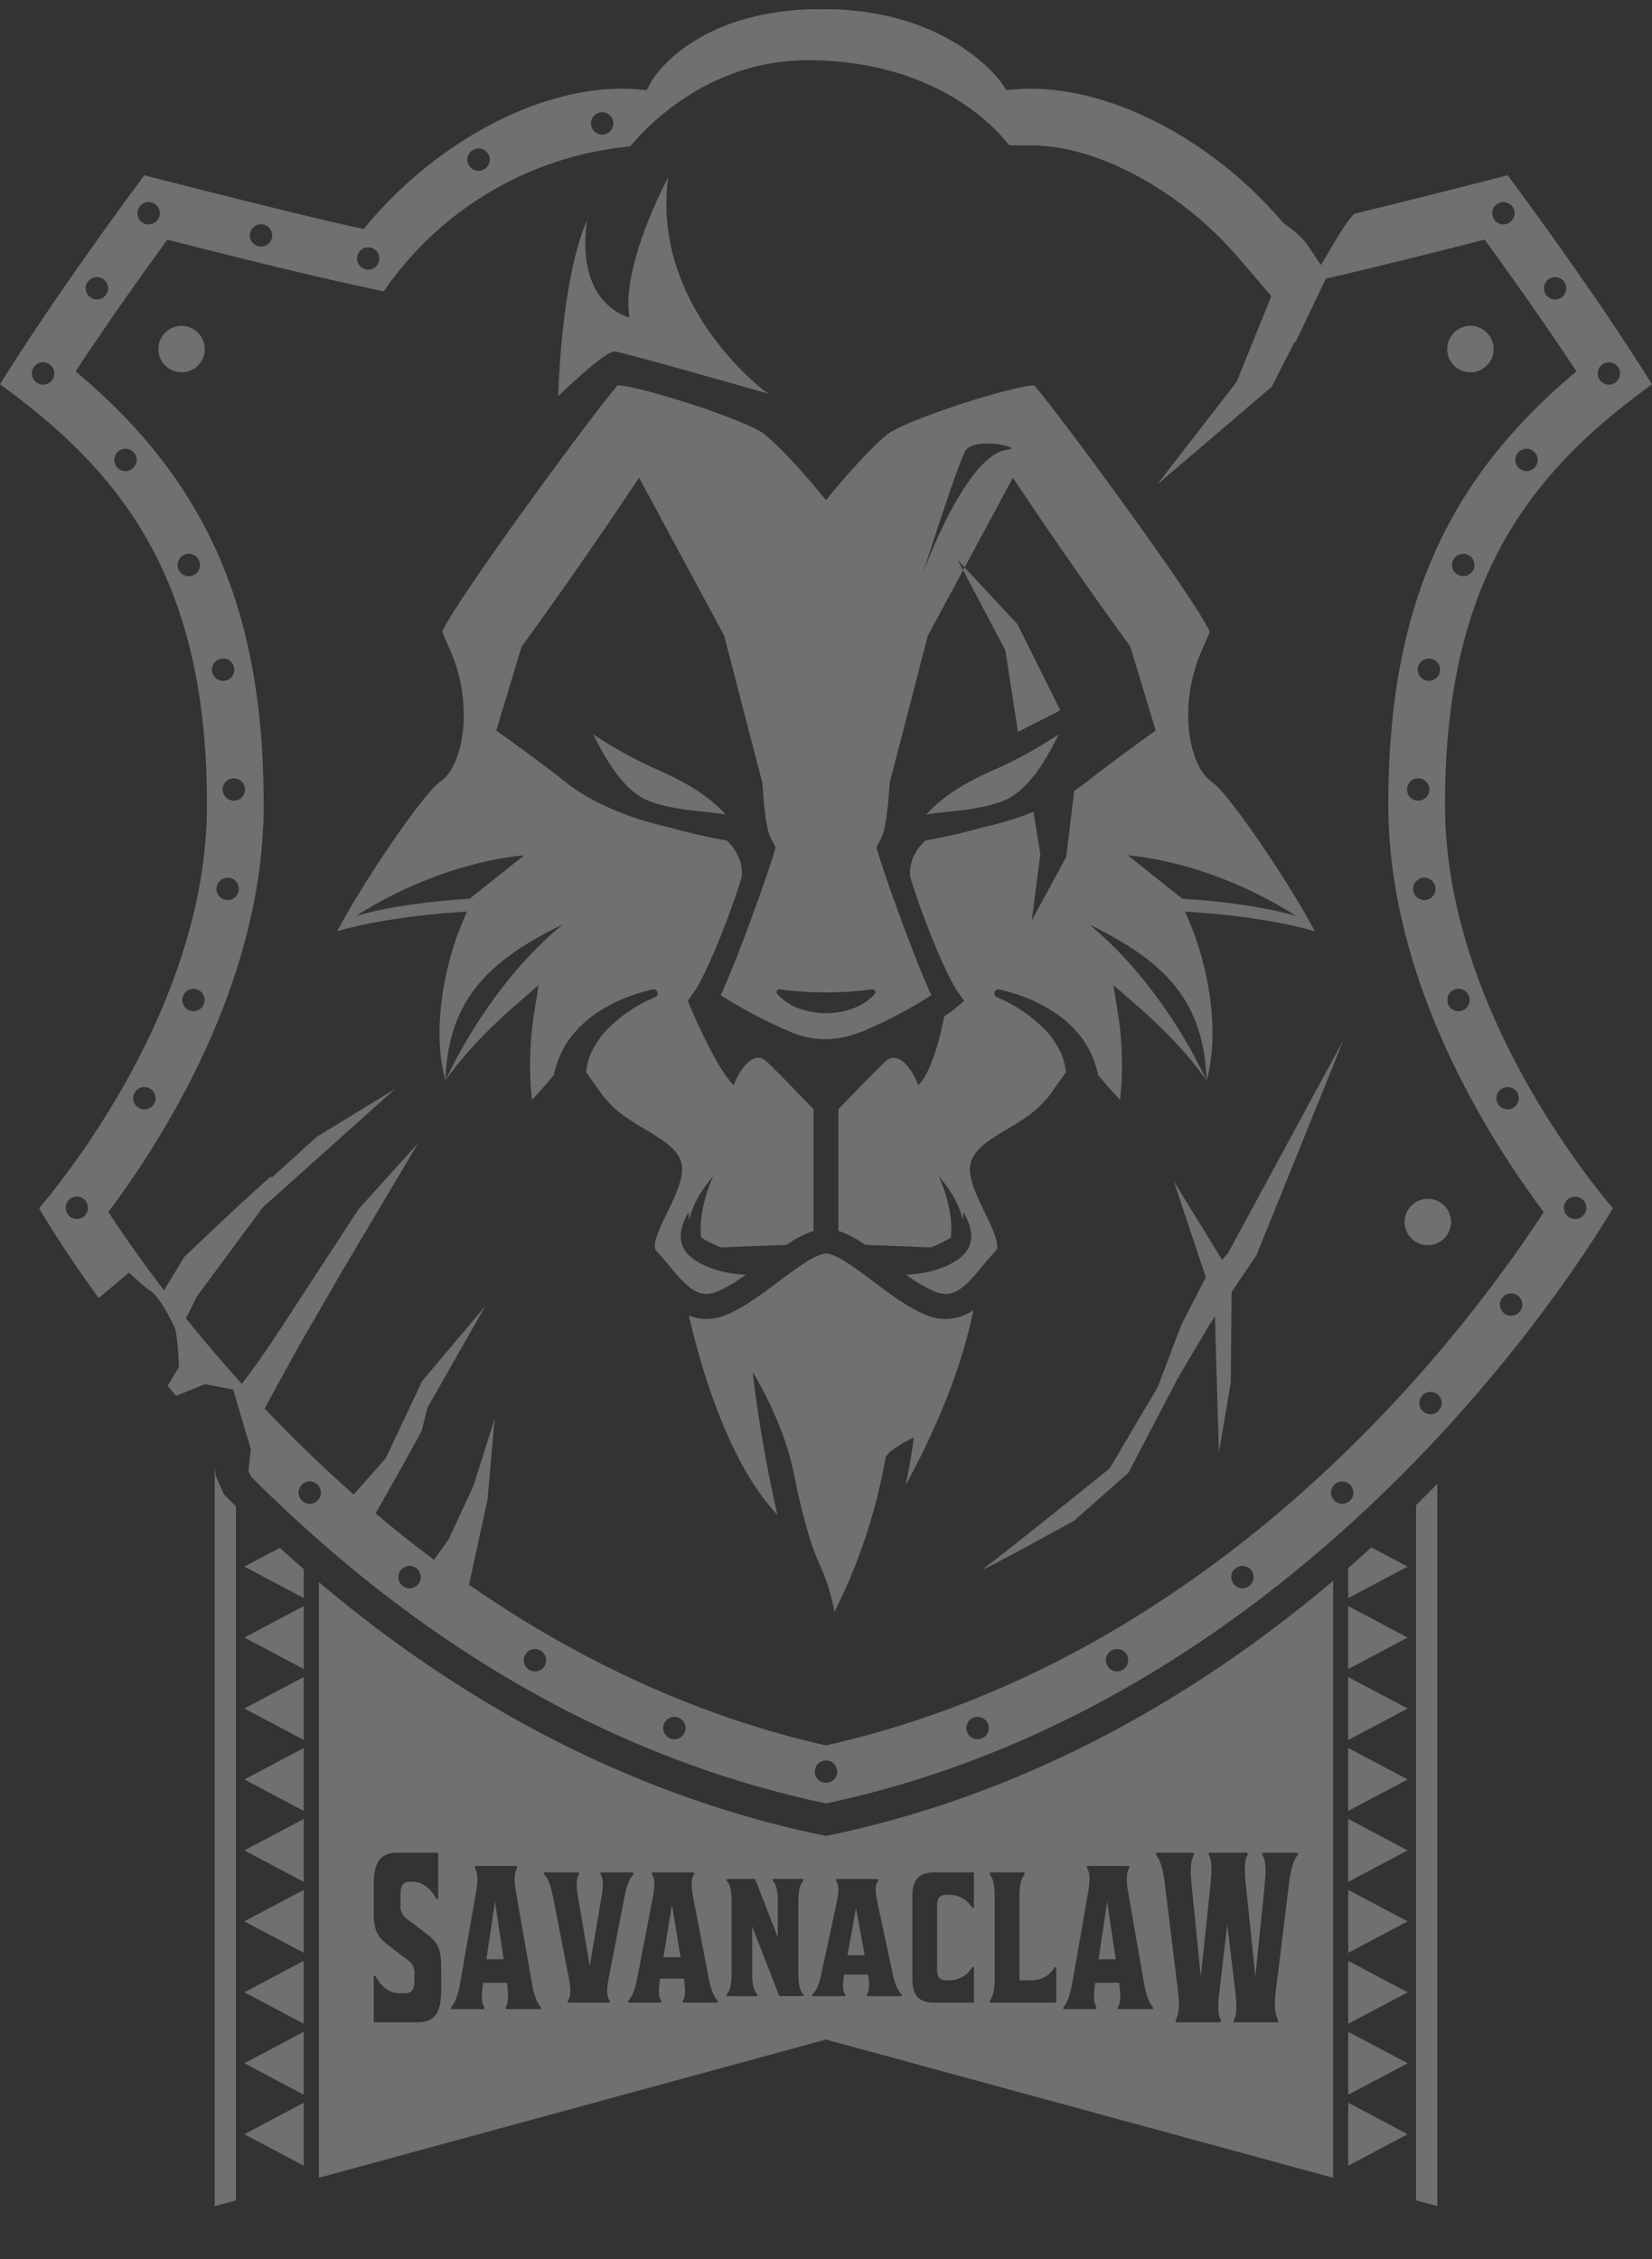
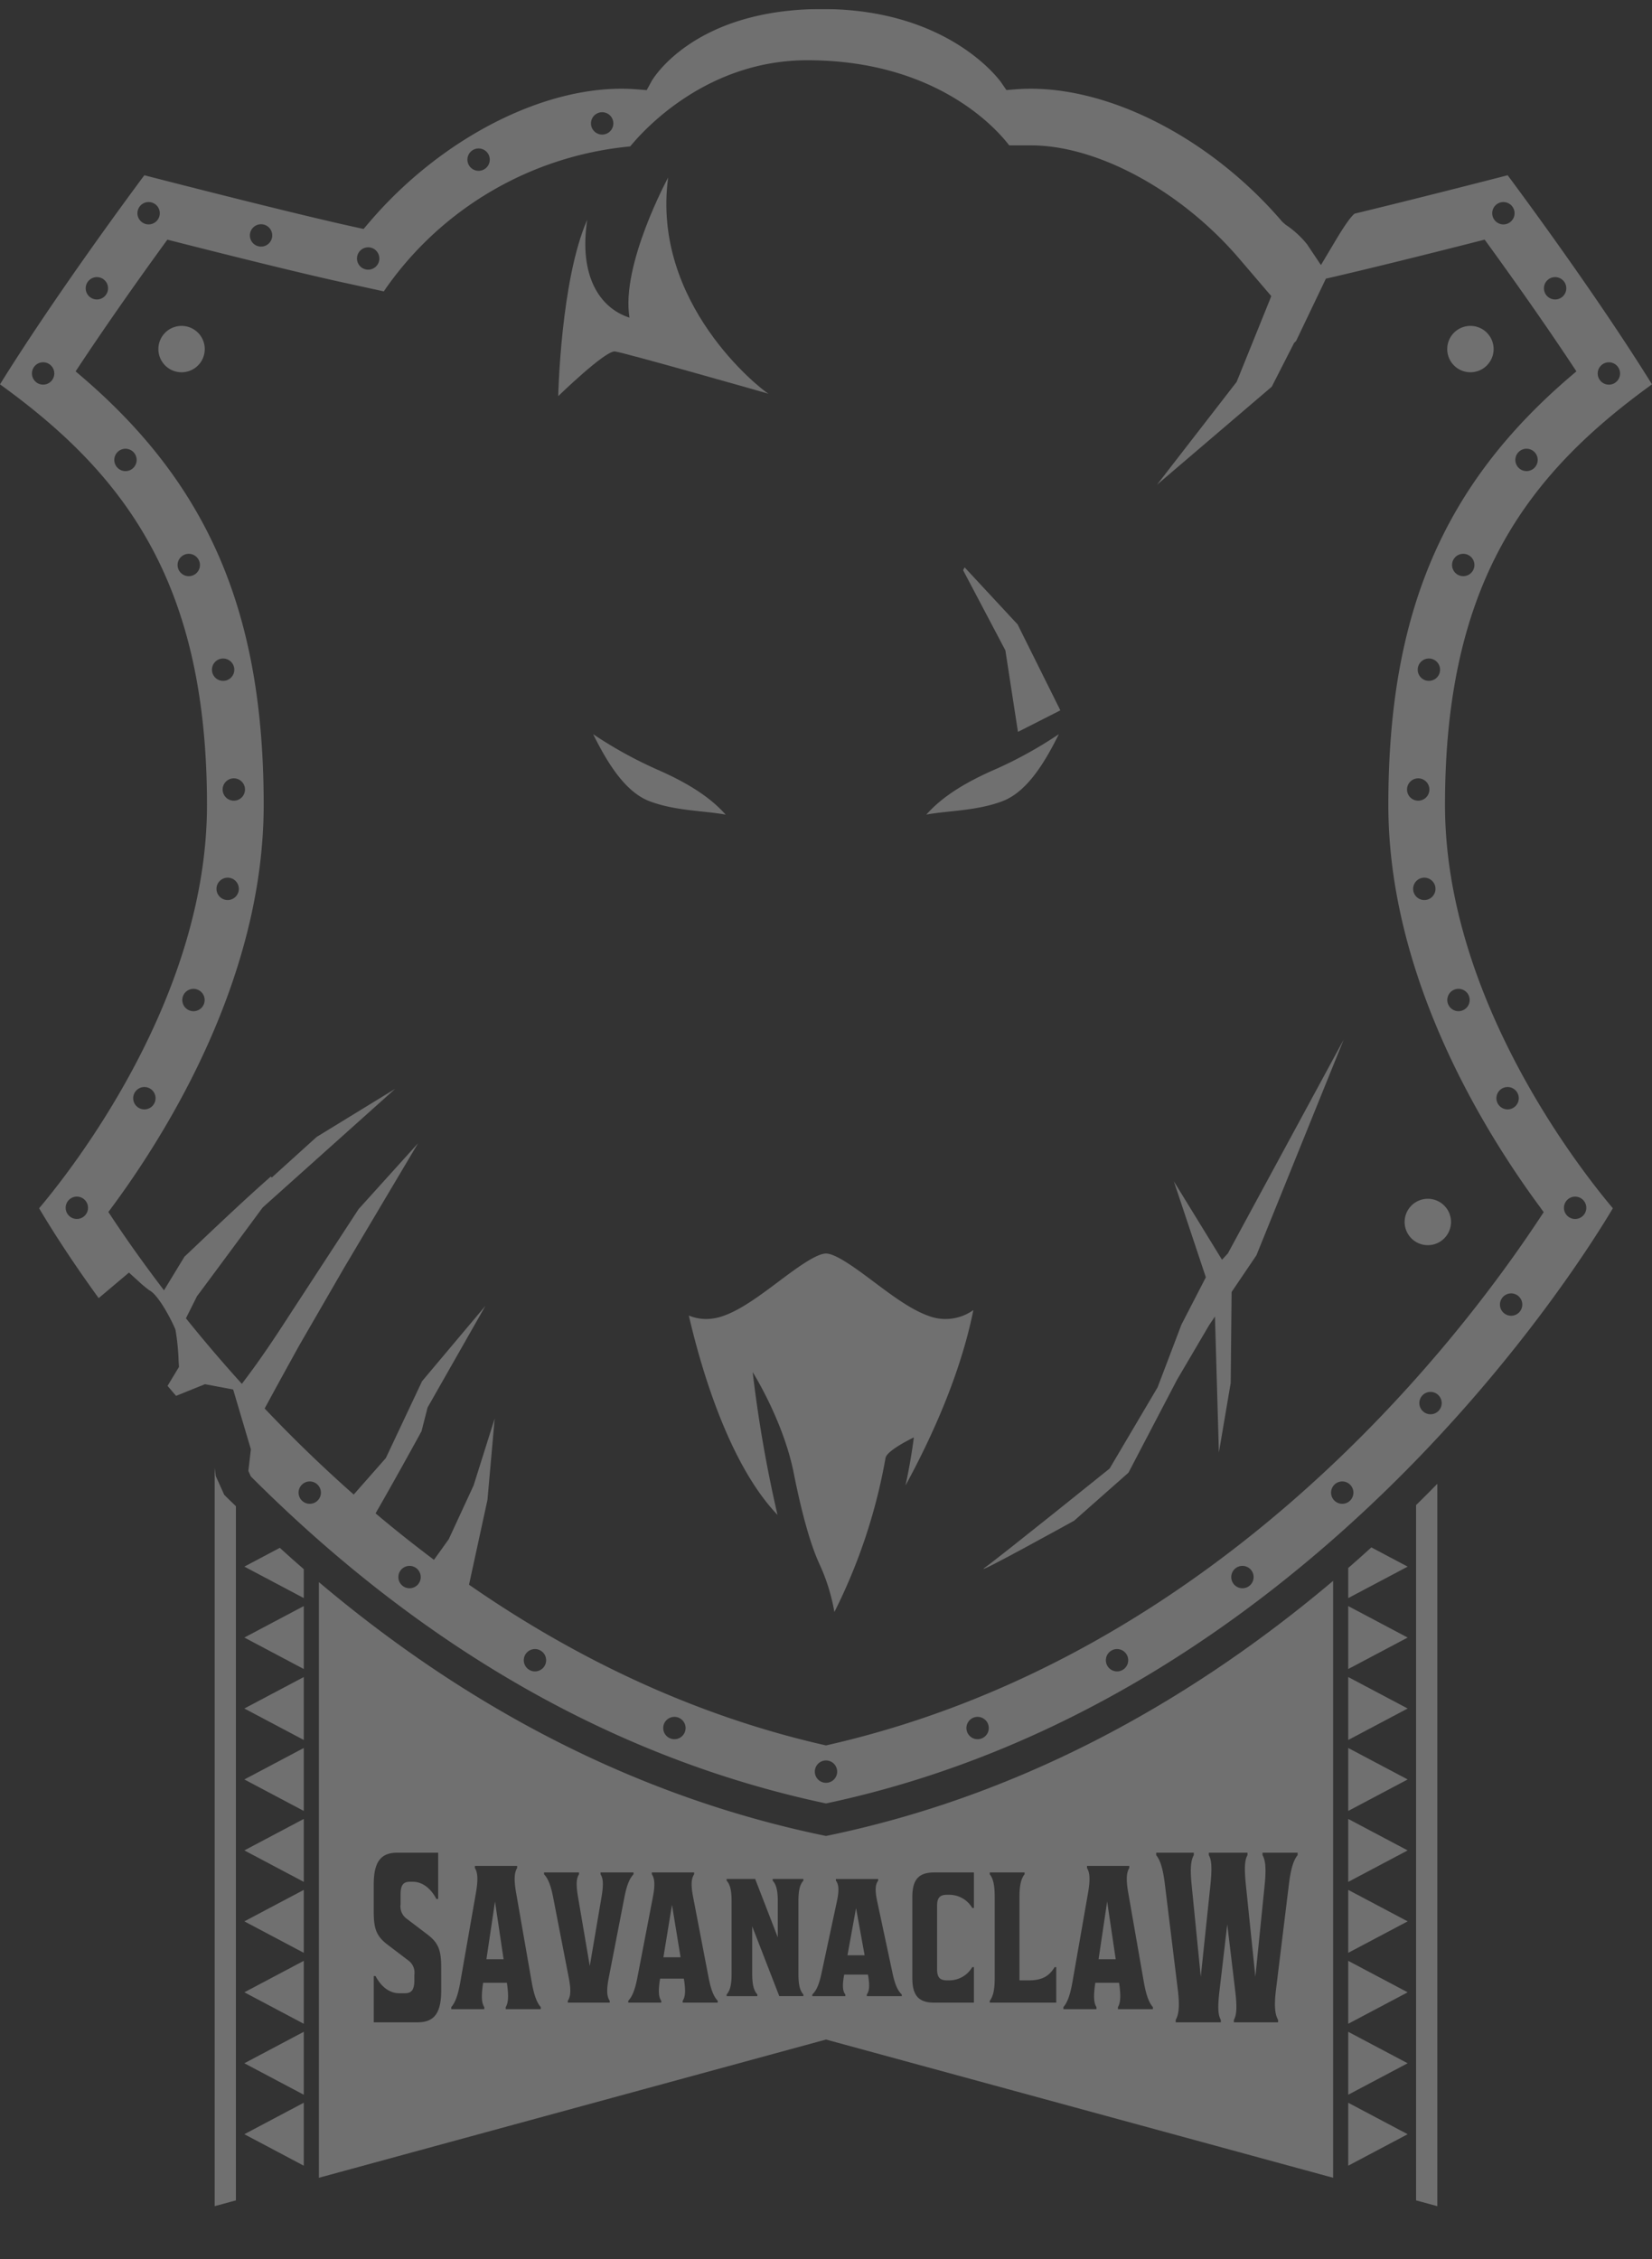
<svg xmlns="http://www.w3.org/2000/svg" width="340" height="465.037" viewBox="0 0 340 465.037">
  <rect x="0" y="0" width="340" height="465.037" fill="#333333" stroke="none" />
  <defs>
    <clipPath id="a">
      <rect width="340" height="465.037" fill="none" />
    </clipPath>
    <clipPath id="b">
      <rect width="340" height="452.252" fill="none" />
    </clipPath>
  </defs>
  <g clip-path="url(#a)">
    <g transform="translate(0 1.86)">
      <g clip-path="url(#b)">
        <g clip-path="url(#b)">
          <g opacity="0.3">
            <g clip-path="url(#b)">
              <path d="M46.748,193.779h3.531L48.513,181.9Z" transform="translate(53.364 207.642)" fill="#fff" />
              <path d="M107.343,181.9l-1.765,11.879h3.529Z" transform="translate(120.52 207.643)" fill="#fff" />
              <path d="M35.713,180.1V167.143l-12.23,6.478Z" transform="translate(26.806 190.796)" fill="#fff" />
              <path d="M63.757,193.013h3.531l-1.767-10.8Z" transform="translate(72.78 208.002)" fill="#fff" />
              <path d="M83.211,182.531l-1.765,9.718h3.531Z" transform="translate(92.973 208.363)" fill="#fff" />
              <path d="M35.713,193.738V180.782l-12.23,6.478Z" transform="translate(26.806 206.365)" fill="#fff" />
              <path d="M35.713,173.279V160.323L23.483,166.8Z" transform="translate(26.806 183.012)" fill="#fff" />
              <path d="M35.713,186.919V173.962l-12.23,6.478Z" transform="translate(26.806 198.581)" fill="#fff" />
              <path d="M35.713,200.558V187.6l-12.23,6.478Z" transform="translate(26.806 214.15)" fill="#fff" />
              <path d="M23.483,151.771l12.23,6.478V152.3q-2.48-2.155-4.93-4.394Z" transform="translate(26.806 168.834)" fill="#fff" />
              <path d="M35.713,166.46V153.5l-12.23,6.478Z" transform="translate(26.806 175.227)" fill="#fff" />
              <path d="M35.713,207.377V194.421L23.483,200.9Z" transform="translate(26.806 221.935)" fill="#fff" />
              <path d="M22.589,145.767l-1.735-3.853-.223-1.711v152L25,291.015V148.133c-.662-.653-1.336-1.281-2-1.942Z" transform="translate(23.552 160.044)" fill="#fff" />
              <path d="M35.713,214.2V201.241l-12.23,6.478Z" transform="translate(26.806 229.719)" fill="#fff" />
              <path d="M340,77.254c-10.7-17.239-25.3-37.117-29.707-43.038-5.332,1.373-19.666,5.043-31.493,7.9-.544.4-1.67,1.739-4.013,5.681l-2.923,4.9-2.876-4.3a19.875,19.875,0,0,0-4.431-4.03l-.657-.585c-15.1-17.672-37.046-28.671-54.885-27.255l-1.882.15-1.071-1.553C205.633,14.514,195.111,0,169.216,0l-.5,0c-26.276.193-34.517,14.684-34.6,14.83L133.1,16.69l-2.114-.167c-17.822-1.4-39.772,9.583-54.883,27.255l-1.274,1.491-1.915-.42C61.209,42.29,37.012,36.1,29.707,34.216,25.3,40.14,10.7,60.019,0,77.254c25.681,18.539,42.6,40.86,42.6,86.575,0,39.528-27.521,74.688-34.549,83.02,1.852,3.137,5.966,9.821,12.258,18.494l6.232-5.257,2.122,1.927a23.338,23.338,0,0,0,2.062,1.711c2.137,1.064,5.227,7.489,5.409,8.219a48.413,48.413,0,0,1,.632,6.527l.073,1.032-2.356,3.9q.867,1.025,1.756,2.058l5.947-2.4,5.8,1.088,3.647,12.307-.516,4.459.5,1.12C87.136,337.581,126.956,360.226,170,369.355c97.867-20.768,153.476-108.281,161.944-122.51-7.035-8.343-34.547-43.5-34.547-83.016,0-45.713,16.927-68.034,42.6-86.575M15.815,249.047a2.3,2.3,0,1,1,2.3-2.3,2.3,2.3,0,0,1-2.3,2.3M301.151,116.735a2.3,2.3,0,1,1,2.3-2.3,2.3,2.3,0,0,1-2.3,2.3m13.025-21.627a2.3,2.3,0,1,1,2.3-2.3,2.3,2.3,0,0,1-2.3,2.3m16.95-22.39a2.3,2.3,0,1,1-2.3,2.3,2.3,2.3,0,0,1,2.3-2.3M320.062,55.182a2.3,2.3,0,1,1-2.3,2.3,2.3,2.3,0,0,1,2.3-2.3M309.415,39.733a2.3,2.3,0,1,1-2.3,2.3,2.3,2.3,0,0,1,2.3-2.3M123.932,21.241a2.3,2.3,0,1,1-2.3,2.3,2.3,2.3,0,0,1,2.3-2.3M98.5,28.7A2.3,2.3,0,1,1,96.2,31a2.3,2.3,0,0,1,2.3-2.3M75.773,49.05a2.3,2.3,0,1,1-2.3,2.3,2.3,2.3,0,0,1,2.3-2.3M53.729,44.3a2.3,2.3,0,1,1-2.3,2.3,2.3,2.3,0,0,1,2.3-2.3m-23.143-4.57a2.3,2.3,0,1,1-2.3,2.3,2.3,2.3,0,0,1,2.3-2.3M19.938,55.182a2.3,2.3,0,1,1-2.3,2.3,2.3,2.3,0,0,1,2.3-2.3M8.874,77.312a2.3,2.3,0,1,1,2.3-2.3,2.3,2.3,0,0,1-2.3,2.3m16.95,17.8a2.3,2.3,0,1,1,2.3-2.3,2.3,2.3,0,0,1-2.3,2.3m13.025,21.627a2.3,2.3,0,1,1,2.3-2.3,2.3,2.3,0,0,1-2.3,2.3m.97,84.943a2.3,2.3,0,1,1-2.3,2.3,2.3,2.3,0,0,1,2.3-2.3M29.714,221.892a2.3,2.3,0,1,1-2.3,2.3,2.3,2.3,0,0,1,2.3-2.3m34.035,85.787a2.3,2.3,0,1,1,2.3-2.3,2.3,2.3,0,0,1-2.3,2.3M84.29,325.06a2.3,2.3,0,1,1,2.3-2.3,2.3,2.3,0,0,1-2.3,2.3M110.1,342.177a2.3,2.3,0,1,1,2.3-2.3,2.3,2.3,0,0,1-2.3,2.3m28.7,13.956a2.3,2.3,0,1,1,2.3-2.3,2.3,2.3,0,0,1-2.3,2.3m31.2,8.975a2.3,2.3,0,1,1,2.3-2.3,2.3,2.3,0,0,1-2.3,2.3m31.2-8.975a2.3,2.3,0,1,1,2.3-2.3,2.3,2.3,0,0,1-2.3,2.3m28.7-13.956a2.3,2.3,0,1,1,2.3-2.3,2.3,2.3,0,0,1-2.3,2.3m25.807-17.117a2.3,2.3,0,1,1,2.3-2.3,2.3,2.3,0,0,1-2.3,2.3m20.541-17.381a2.3,2.3,0,1,1,2.3-2.3,2.3,2.3,0,0,1-2.3,2.3m18.169-18.432a2.3,2.3,0,1,1,2.3-2.3,2.3,2.3,0,0,1-2.3,2.3m16.59-20.278a2.3,2.3,0,1,1,2.3-2.3,2.3,2.3,0,0,1-2.3,2.3m13.172-24.516a2.3,2.3,0,1,1-2.3,2.3,2.3,2.3,0,0,1,2.3-2.3m-13.9-22.561a2.3,2.3,0,1,1-2.3,2.3,2.3,2.3,0,0,1,2.3-2.3m-10.106-20.214a2.3,2.3,0,1,1-2.3,2.3,2.3,2.3,0,0,1,2.3-2.3m16.939,45.158.6.805-.55.837c-17.545,26.681-66.98,90.7-146.846,108.862l-.317.073-.319-.073c-25.356-5.769-49.942-16.9-73.15-33.009l3.793-17.456,1.49-16.76L97.471,303.9l-5.11,11.059-3.045,4.253-1.171-.889c-3.3-2.5-6.645-5.161-9.932-7.906l-.919-.771.6-1.041c1.773-3.1,3.452-6.09,4.881-8.654v0l.073-.135c1.927-3.456,3.373-6.1,3.833-6.941l.075-.135,1.244-4.881L99.906,266.93l-13.04,15.511L79.41,298.263,72.8,305.771l-1.077-.957c-5.662-5.05-11.224-10.429-16.535-16l-.72-.752.5-.917c2.2-4.065,4.836-8.845,6.679-12.172l9.17-15.866,15.22-25.638L73.8,247.023,61.286,266.209c-.508.773-1.039,1.587-1.617,2.482-2.364,3.643-5.307,8.181-8.842,12.9l-1.049,1.4-1.167-1.3c-3.354-3.75-6.641-7.613-9.77-11.483l-.574-.711,2.3-4.594v0c.019,0,.775-1.021,1.979-2.643,2.523-3.4,6.994-9.438,11.517-15.571l0,0,27.266-24.424-16.158,9.9-9.23,8.352-.21-.193c-5.206,4.568-11.845,10.875-15.412,14.262-1.105,1.052-1.893,1.8-2.223,2.1l-.128.12-4.217,6.936-1.272-1.69c-3.454-4.591-6.692-9.166-9.622-13.6l-.553-.835.6-.807C34.618,231,54.27,199.184,54.27,163.829c0-39.455-11.286-65.9-37.742-88.423l-.964-.824.7-1.06c6.345-9.579,13.08-19.025,17.61-25.263l.572-.788.94.24c11.155,2.838,26.291,6.622,35.037,8.534l8.572,1.874.465-.69a69.333,69.333,0,0,1,49.754-29.1l.49-.056.317-.375c3.429-4.071,16.171-17.357,36.145-17.357l.732.006c25.049.246,37.292,13.119,40.447,17.057l.37.46H212.2c13.706,0,30.919,9.363,42.835,23.3l6.6,7.716-.3.792-6.816,16.867-16.4,21.182L261.74,77.745l4.6-9.016c.079-.077.148-.141.231-.221l.163-.154L272.881,55.5l.675-.156c9.061-2.086,21.893-5.3,31.061-7.637l.942-.24.572.786c4.5,6.2,11.211,15.607,17.61,25.268l.7,1.058-.966.824c-26.454,22.524-37.74,48.968-37.74,88.423,0,35.361,19.666,67.186,31.388,83.007m-269-83.883a2.3,2.3,0,1,1,2.3-2.3,2.3,2.3,0,0,1-2.3,2.3M49.156,181.1a2.3,2.3,0,1,1-2.3-2.3,2.3,2.3,0,0,1,2.3,2.3m-3.234-42.811a2.3,2.3,0,1,1,2.3-2.3,2.3,2.3,0,0,1-2.3,2.3M293.141,178.8a2.3,2.3,0,1,1-2.3,2.3,2.3,2.3,0,0,1,2.3-2.3m-3.559-18.149a2.3,2.3,0,1,1,2.3,2.3,2.294,2.294,0,0,1-2.3-2.3m4.5-22.364a2.3,2.3,0,1,1,2.3-2.3,2.3,2.3,0,0,1-2.3,2.3" transform="translate(0 -0.001)" fill="#fff" />
              <path d="M101.259,70.752l2.587,16.777,8.727-4.431-8.8-17.693-10.9-11.74-.315.583Z" transform="translate(105.659 61.259)" fill="#fff" />
              <path d="M135.016,203.588l-.668-.137c-37.162-7.757-71.94-25.274-103.7-52.112V273.947l104.369-28.454,104.369,28.452V151.078c-26.628,22.494-61.284,43.518-103.7,52.373ZM55.823,235.364c0,4.639-1.4,6.585-4.861,6.585H41.937v-9.528H42.3c1.105,2.1,2.8,3.542,4.866,3.542h1.214c1.326,0,1.878-.7,1.917-2.546v-1.246a3.112,3.112,0,0,0-1.289-2.992l-4.2-3.193c-2.394-1.8-2.874-3.392-2.874-6.883v-5.487c0-4.639,1.4-6.585,4.861-6.585h8.4v9.528h-.366c-1.105-2.1-2.8-3.542-4.861-3.542h-.593c-1.362,0-1.915.7-1.915,2.593v2.045a3.116,3.116,0,0,0,1.289,2.992l4.2,3.193c2.394,1.8,2.87,3.392,2.87,6.883Zm20.481,3.88H69.1v-.422c.478-.8.681-2.064.238-5.013H64.447c-.441,2.949-.272,4.212.238,5.013v.422H57.891v-.422c.713-.842,1.321-2.105,1.865-5.182l3.2-18.282c.542-3.075.306-4.339-.206-5.18v-.422h8.7v.422c-.508.842-.747,2.105-.2,5.18l3.193,18.282c.544,3.077,1.156,4.341,1.87,5.182Zm14.2-1.726v.383H81.876v-.383c.51-.765.747-1.915.206-4.709l-3.229-16.62c-.544-2.795-1.154-3.943-1.867-4.709V211.1h7.2v.383c-.508.767-.677,1.915-.2,4.709L86.4,230.357l2.411-14.168c.473-2.795.3-3.943-.2-4.709V211.1H95.4v.383c-.713.767-1.326,1.915-1.87,4.709L90.3,232.809c-.546,2.795-.308,3.945.2,4.709m22.223.383h-7.2v-.383c.478-.728.681-1.876.238-4.557h-4.891c-.441,2.681-.272,3.829.238,4.557v.383H94.316v-.383c.713-.765,1.321-1.915,1.865-4.709l3.2-16.62c.542-2.795.306-3.943-.206-4.709V211.1h8.7v.383c-.508.767-.747,1.915-.2,4.709l3.191,16.62c.544,2.795,1.156,3.945,1.87,4.709Zm17.635-25.116c-.612.687-1.017,1.722-1.017,4.238v14.954c0,2.516.4,3.548,1.017,4.24v.343H125.4l-5.572-14.367v9.785c0,2.516.443,3.548,1.056,4.24v.343h-6.32v-.343c.612-.692,1.021-1.724,1.021-4.24V217.024c0-2.516-.409-3.551-1.021-4.238v-.345h5.876l4.656,12.025v-7.442c0-2.516-.443-3.551-1.054-4.238v-.345h6.32Zm72.615-5.754h7.739v.5c-.552,1-.812,2.493-.443,6.133l1.878,18.907,1.989-18.907c.368-3.641.223-5.137-.33-6.133v-.5h7.956v.5c-.555,1-.7,2.493-.332,6.133l1.953,18.907,1.915-18.907c.368-3.641.111-5.137-.441-6.133v-.5h7.221v.5c-.773,1-1.366,2.493-1.805,6.133l-2.653,21.651c-.443,3.641-.111,5.135.441,6.135v.5h-9.1v-.5c.553-1,.7-2.495.257-6.135L217.6,221.8l-1.583,13.519c-.443,3.641-.3,5.135.257,6.135v.5h-9.283v-.5c.553-1,.884-2.495.441-6.135l-2.653-21.651c-.439-3.641-1.028-5.137-1.805-6.133Zm-19.1,31.791c.713-.842,1.323-2.105,1.867-5.182l3.2-18.282c.542-3.075.3-4.339-.206-5.18v-.422h8.7v.422c-.508.842-.747,2.105-.2,5.18l3.193,18.282c.544,3.077,1.156,4.341,1.87,5.182v.422h-7.2v-.422c.475-.8.679-2.064.236-5.013h-4.889c-.443,2.949-.274,4.212.236,5.013v.422h-6.793Zm-15.156-1.3c.578-.765,1.022-1.915,1.022-4.709v-16.62c0-2.795-.409-3.943-1.022-4.709V211.1h7.17v.383c-.612.767-1.052,1.915-1.052,4.709v17.119h1.934c2.752,0,4.178-.884,5.3-2.72h.338V237.9H168.721Zm-15.933-21.366c0-3.561,1.289-5.056,4.484-5.056h8.187v7.315h-.338a5.466,5.466,0,0,0-4.793-2.718h-.409c-1.46,0-2.037.61-2.037,2.294v13.02c0,1.683.576,2.3,2.037,2.3h.409a5.477,5.477,0,0,0,4.793-2.72h.338V237.9h-8.187c-3.2,0-4.484-1.495-4.484-5.054Zm-15.734-3.711h8.7v.345c-.508.687-.747,1.722-.2,4.238l3.193,14.954c.544,2.516,1.156,3.548,1.87,4.24v.343h-7.2v-.343c.475-.655.679-1.69.236-4.1h-4.889c-.443,2.411-.274,3.446.238,4.1v.343h-6.8v-.343c.713-.692,1.323-1.724,1.867-4.24l3.2-14.954c.542-2.516.3-3.551-.206-4.238Z" transform="translate(34.984 172.458)" fill="#fff" />
              <path d="M143.86,40a4.773,4.773,0,1,0-4.773-4.773A4.774,4.774,0,0,0,143.86,40" transform="translate(158.77 34.766)" fill="#fff" />
              <path d="M96.907,60.689c-1.82-1.094-24.116-18.64-20.636-44.494,0,0-9.765,18-7.956,28.838-6.215-1.987-10.442-8.7-8.7-20.137-5.469,12.431-5.966,36.3-5.966,36.3s9.695-9.446,11.684-9.2,31.575,8.695,31.575,8.695" transform="translate(61.24 18.487)" fill="#fff" />
              <path d="M19.994,30.456a4.773,4.773,0,1,0,4.773,4.773,4.774,4.774,0,0,0-4.773-4.773" transform="translate(17.375 34.766)" fill="#fff" />
              <path d="M115.4,132.4c-3.583-1.3-7.431-4.185-11.151-6.975-3.454-2.589-7.754-5.808-9.815-5.808s-6.36,3.219-9.812,5.808c-3.722,2.788-7.572,5.673-11.157,6.975a10.761,10.761,0,0,1-3.707.694,9.352,9.352,0,0,1-3.557-.711c2.39,10.348,8.1,30.4,18.252,41.036a269.448,269.448,0,0,1-5.11-29.394s6.311,10.007,8.45,20.779c1.409,7.1,3.229,14.359,5.388,18.94a39.77,39.77,0,0,1,2.977,9.662A114.807,114.807,0,0,0,106.684,161.7c.281-1.6,5.831-4.232,5.831-4.232-.45,3.456-1.039,6.754-1.718,9.887,5.354-9.821,11.3-22.854,13.969-36.106a9.84,9.84,0,0,1-9.369,1.15" transform="translate(75.567 136.545)" fill="#fff" />
              <path d="M139.765,123.9a4.773,4.773,0,1,0-4.773-4.773,4.774,4.774,0,0,0,4.773,4.773" transform="translate(154.096 130.542)" fill="#fff" />
              <path d="M143.612,144.377,133.7,128.233l6.585,19.755-5.026,9.742-4.9,12.9-9.879,16.727s-22.432,18.068-25.64,20.362,18.34-9.63,18.34-9.63l11.183-9.885,10-19.141,6.619-11.256,1.18-1.743.807,28L145.4,169.72l.188-18.713,5.108-7.549,17.965-44.411-23.841,44.017Z" transform="translate(107.892 113.065)" fill="#fff" />
-               <path d="M165.716,206.463c-1.351-2.773-2.754-5.641-3.047-8.3-.73-6.557,9.787-8.525,14.986-14.3l1.171-1.3,3.555-4.985a12.786,12.786,0,0,0-1.009-3.972,18.378,18.378,0,0,0-3.139-4.673,30.634,30.634,0,0,0-10.029-6.821l-.06-.026a.819.819,0,0,1,.5-1.553,33.409,33.409,0,0,1,12.284,5.315,23.212,23.212,0,0,1,5.045,5.078,19.94,19.94,0,0,1,3,6.956c.013.058-.006.113,0,.171,1.141,1.394,2.8,3.349,4.581,5.2a68.7,68.7,0,0,0-.281-16.663l-1.109-6.973,5.326,4.634c1.165,1.015,9.335,8.234,13.851,15.078,0,0-8.2-19.021-24.12-32.17,15.183,7.408,23.61,15.453,24.12,32.17,3.9-14.425-2.756-30.821-2.833-31l-1.589-3.844,4.148.306c.675.051,13.329,1.017,22.569,3.758-5.981-11.2-17.942-28.57-21.165-30.72-4.84-3.227-7.095-15.89-2.062-27.232.606-1.364,1.276-2.872,1.587-3.686-2.5-6.1-31.348-45.359-36.13-50.741-4.549.116-26.615,7.144-30.317,10.17-4.217,3.452-10.5,10.99-10.564,11.065l-1.972,2.371L131.045,57.4c-.062-.075-6.345-7.617-10.562-11.065-3.707-3.03-25.827-10.072-30.337-10.17-4.5,5.018-33.6,44.606-36.108,50.741.311.814.981,2.321,1.587,3.686,5.033,11.341,2.778,24-2.062,27.232-3.223,2.15-15.183,19.52-21.165,30.72,9.241-2.741,21.895-3.707,22.569-3.758l4.14-.306-1.58,3.842c-.077.184-6.712,16.6-2.833,31,.51-16.717,8.937-24.762,24.12-32.17-15.924,13.149-24.12,32.17-24.12,32.17,4.516-6.842,12.686-14.059,13.851-15.074l5.32-4.628-1.1,6.966a69.126,69.126,0,0,0-.281,16.663c1.769-1.84,3.414-3.778,4.555-5.172.011-.066.013-.139.028-.2a19.86,19.86,0,0,1,3-6.956,23.213,23.213,0,0,1,5.045-5.078,33.415,33.415,0,0,1,12.282-5.315.819.819,0,0,1,.5,1.553l-.058.026A30.643,30.643,0,0,0,87.8,168.931a18.368,18.368,0,0,0-3.137,4.673,12.71,12.71,0,0,0-1.009,3.96l3.731,5.219.992,1.077c5.2,5.771,15.721,7.744,15,14.3-.3,2.662-1.7,5.529-3.054,8.3-1.4,2.874-3.324,6.808-2.214,7.917.884.884,1.769,1.953,2.688,3.067,3.493,4.236,5.885,6.722,9.5,5.392a28.888,28.888,0,0,0,6.221-3.619c-4.14-.075-9.335-1.512-11.9-4.189-3.463-3.619.158-8.658.158-8.658a7.159,7.159,0,0,0,.111,1.538c.525-2.523,2-5.551,4.921-8.967,0,0-3.193,6.724-2.484,12.639a25.012,25.012,0,0,0,4.062,2.032l13.558-.523a22.425,22.425,0,0,1,5.506-2.893V185.17c-3.12-3.251-8.174-8.476-9.778-9.92-2.377-2.139-5.23,1.186-6.656,4.99-4.039-4.039-9.436-17.361-9.436-17.361l1.351-1.93c2.069-2.96,6.705-13.736,9.727-23.525.542-4.187-2.662-7.187-3.088-7.568a116.152,116.152,0,0,1-11.838-2.715c-14.192-3.12-21.141-9.179-21.141-9.179-6.161-4.853-14.436-10.735-14.436-10.735l5.221-17.291C82.546,73.323,94.547,55.185,94.547,55.185L112.06,87.7l7.87,30.343s.463,8.864,1.649,11.17l1.054,2.041c-.593,2.709-7.371,22.006-11.29,30.45a98.367,98.367,0,0,0,13.821,7.322c5.643,2.551,10.965,2.18,16.682-.443A93.414,93.414,0,0,0,154.7,161.7c-3.919-8.444-10.7-27.741-11.29-30.45l1.051-2.041h0c1.189-2.3,1.651-11.17,1.651-11.17l0-.011L153.976,87.7l7.262-13.477-1.12-2.127,1.433,1.544,9.941-18.453s12,18.139,24.163,34.753l-.006,0,0,0,5.223,17.291s-8.275,5.883-14.438,10.735l-2.334,1.694-1.647,13.607-7.108,13.1,1.788-13.611-1.42-8.81a64.8,64.8,0,0,1-10.393,3.191,116.88,116.88,0,0,1-11.864,2.724c-.428.381-3.63,3.381-3.086,7.568,3.02,9.787,7.658,20.563,9.727,23.522l1.351,1.93-1.812,1.51c-.657.548-1.443,1.111-2.281,1.677-.869,4.377-2.634,11.464-5.345,14.175-1.426-3.8-4.277-7.129-6.654-4.99-1.6,1.443-6.658,6.669-9.778,9.917V210.2a22.5,22.5,0,0,1,5.506,2.893l13.554.523a25.084,25.084,0,0,0,4.065-2.032c.707-5.915-2.486-12.639-2.486-12.639,2.921,3.416,4.4,6.444,4.923,8.967a7.162,7.162,0,0,0,.111-1.538s3.621,5.039.158,8.658c-2.561,2.677-7.754,4.114-11.9,4.189a28.929,28.929,0,0,0,6.219,3.619c3.632,1.317,6.016-1.154,9.508-5.394.919-1.111,1.8-2.182,2.688-3.064,1.105-1.107-.814-5.043-2.216-7.917M70.885,132.926l-11.194,8.915-3.638.27c-.591.043-11.693.893-19.8,3.3,18.064-11.56,34.628-12.481,34.628-12.481m72.171,28.5a10.541,10.541,0,0,1-4.617,3.041,16.205,16.205,0,0,1-10.843,0,10.529,10.529,0,0,1-4.617-3.041.569.569,0,0,1,.51-.929l.021,0a72.082,72.082,0,0,0,19.012,0l.021,0a.57.57,0,0,1,.512.929M170.275,49.448C161.718,50.516,152.948,74.9,152.948,74.9s7.058-22.246,8.77-25.24,12.384-.694,8.557-.214m59.5,95.959c-8.106-2.4-19.205-3.253-19.8-3.3l-3.638-.27-11.194-8.915s16.562.921,34.628,12.481" transform="translate(36.983 41.286)" fill="#fff" />
              <path d="M69.781,76.8A86.318,86.318,0,0,1,57,69.7c2.488,4.968,6.2,11.718,11.553,13.779,5.339,2.047,11.378,1.968,15.727,2.784-3.2-3.6-7.812-6.57-14.5-9.455" transform="translate(65.072 79.559)" fill="#fff" />
              <path d="M116.3,69.7A86.318,86.318,0,0,1,103.527,76.8c-6.692,2.885-11.309,5.859-14.5,9.453,4.349-.816,10.388-.735,15.729-2.784,5.358-2.058,9.063-8.808,11.551-13.776" transform="translate(101.621 79.559)" fill="#fff" />
              <path d="M79.383,101.067v0Z" transform="translate(90.617 115.37)" fill="#fff" />
              <path d="M129.572,214.2l12.23-6.478-12.23-6.478Z" transform="translate(147.909 229.719)" fill="#fff" />
              <path d="M136.092,157.876V289.249l4.375,1.193V141.75c-1.413,1.454-2.891,2.919-4.375,4.384Z" transform="translate(155.351 161.81)" fill="#fff" />
              <path d="M129.572,186.919l12.23-6.478-12.23-6.478Z" transform="translate(147.909 198.581)" fill="#fff" />
              <path d="M129.572,193.738l12.23-6.478-12.23-6.478Z" transform="translate(147.909 206.365)" fill="#fff" />
              <path d="M129.572,200.558l12.23-6.478-12.23-6.478Z" transform="translate(147.909 214.15)" fill="#fff" />
              <path d="M129.572,173.279,141.8,166.8l-12.23-6.478Z" transform="translate(147.909 183.012)" fill="#fff" />
              <path d="M129.572,152.1v6.2l12.23-6.478-7.474-3.958c-1.559,1.416-3.133,2.829-4.756,4.24" transform="translate(147.909 168.786)" fill="#fff" />
              <path d="M129.572,166.46l12.23-6.478-12.23-6.478Z" transform="translate(147.909 175.227)" fill="#fff" />
              <path d="M129.572,207.377,141.8,200.9l-12.23-6.478Z" transform="translate(147.909 221.935)" fill="#fff" />
              <path d="M129.572,180.1l12.23-6.478-12.23-6.478Z" transform="translate(147.909 190.796)" fill="#fff" />
            </g>
          </g>
        </g>
      </g>
    </g>
  </g>
</svg>